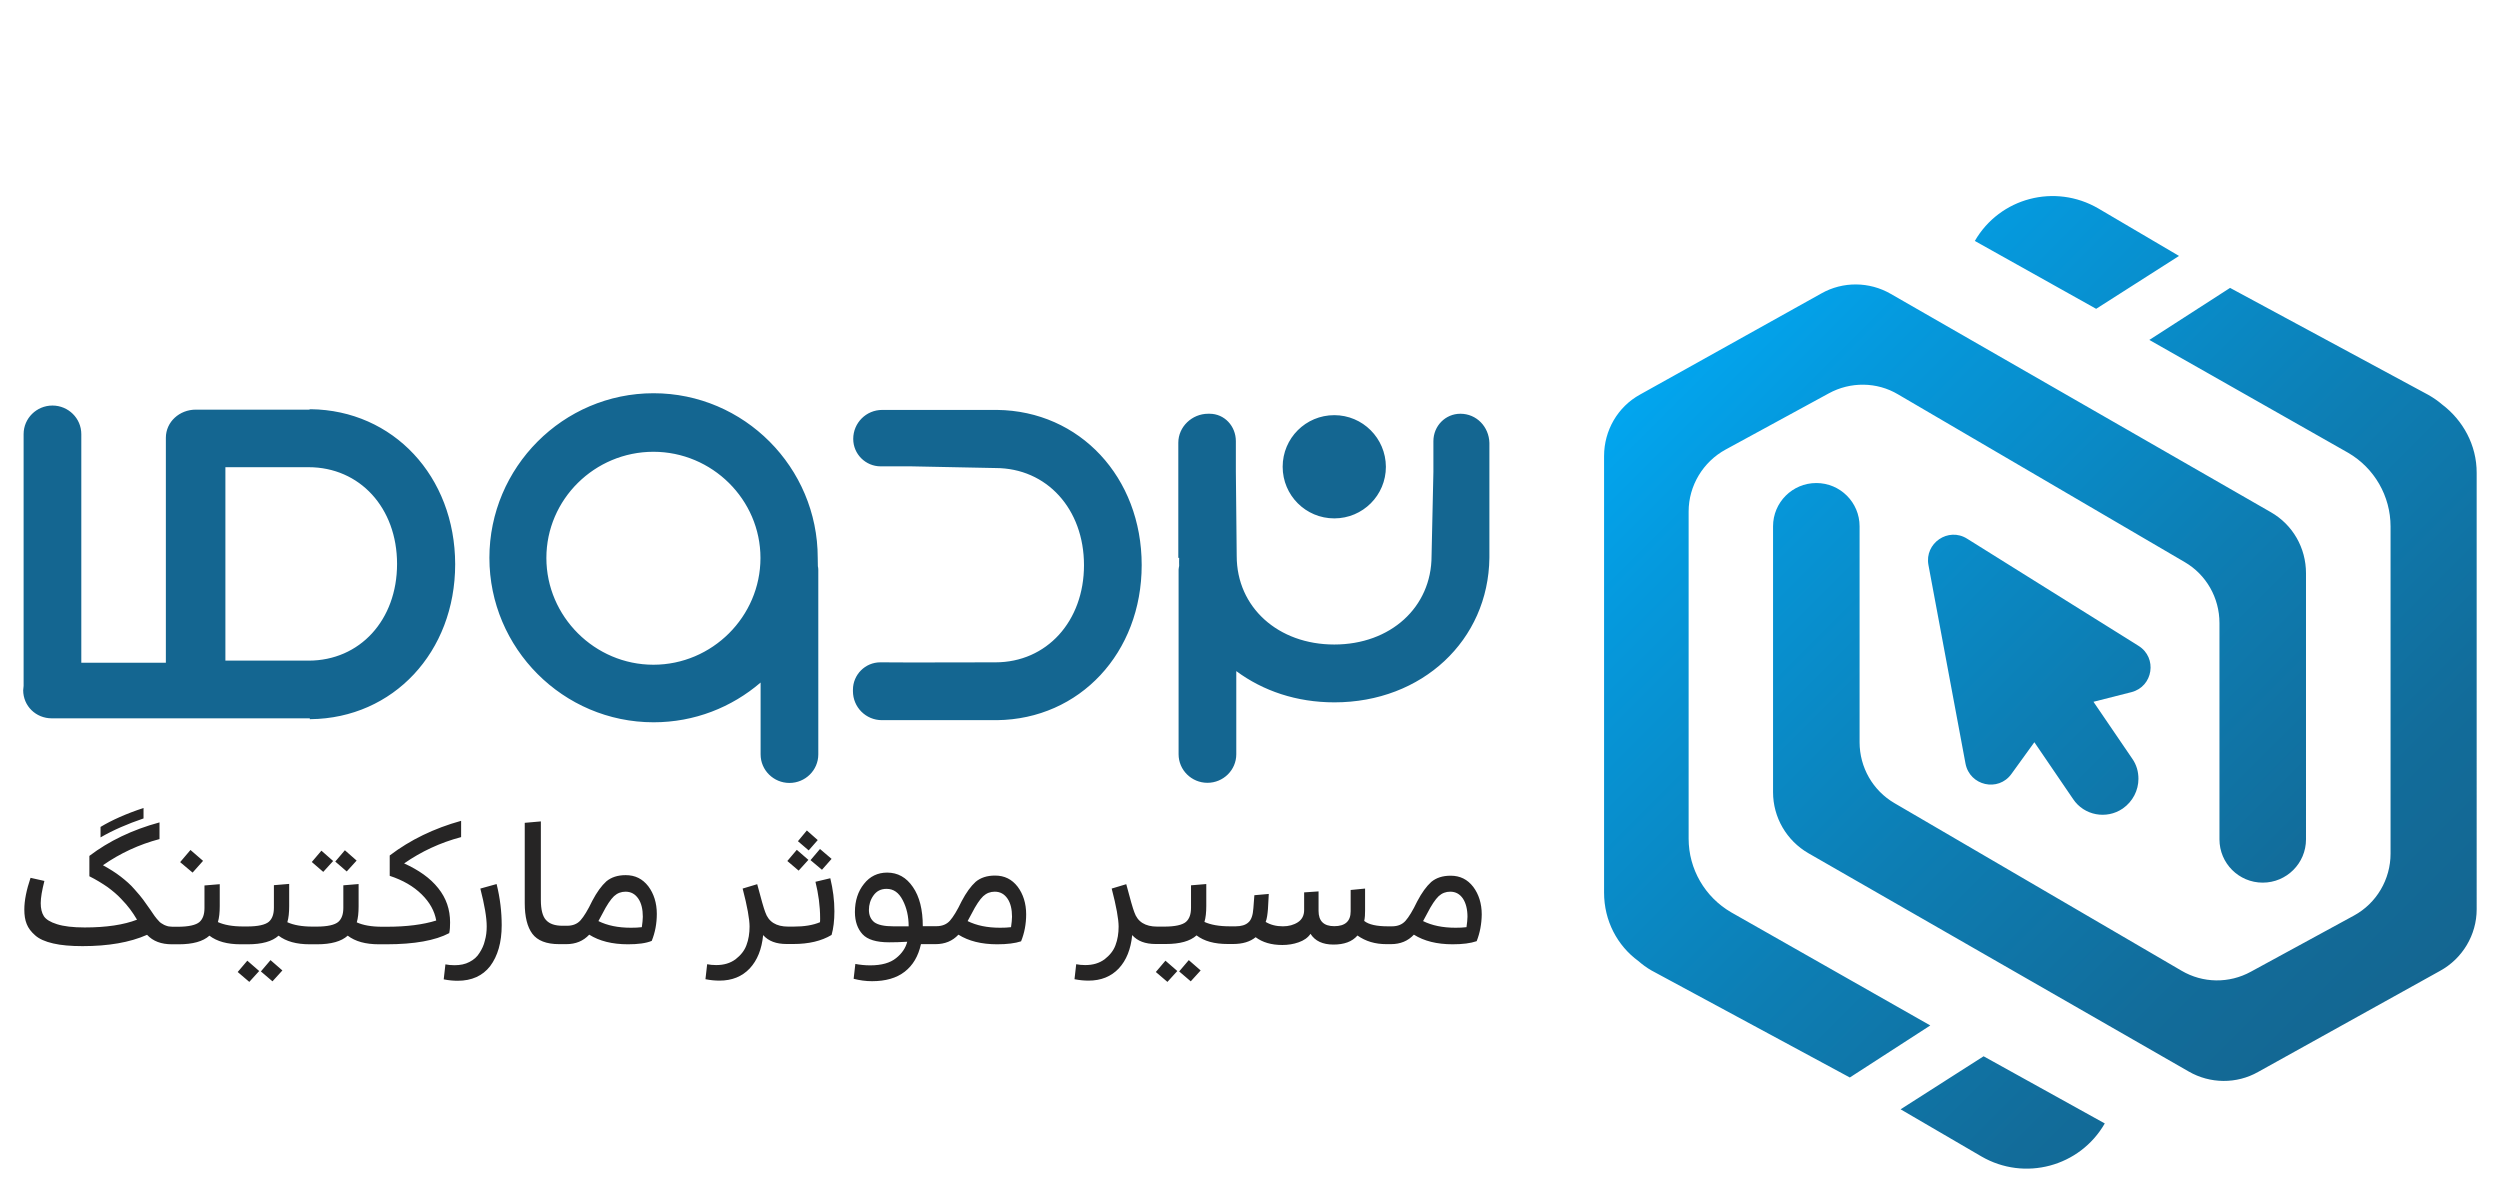
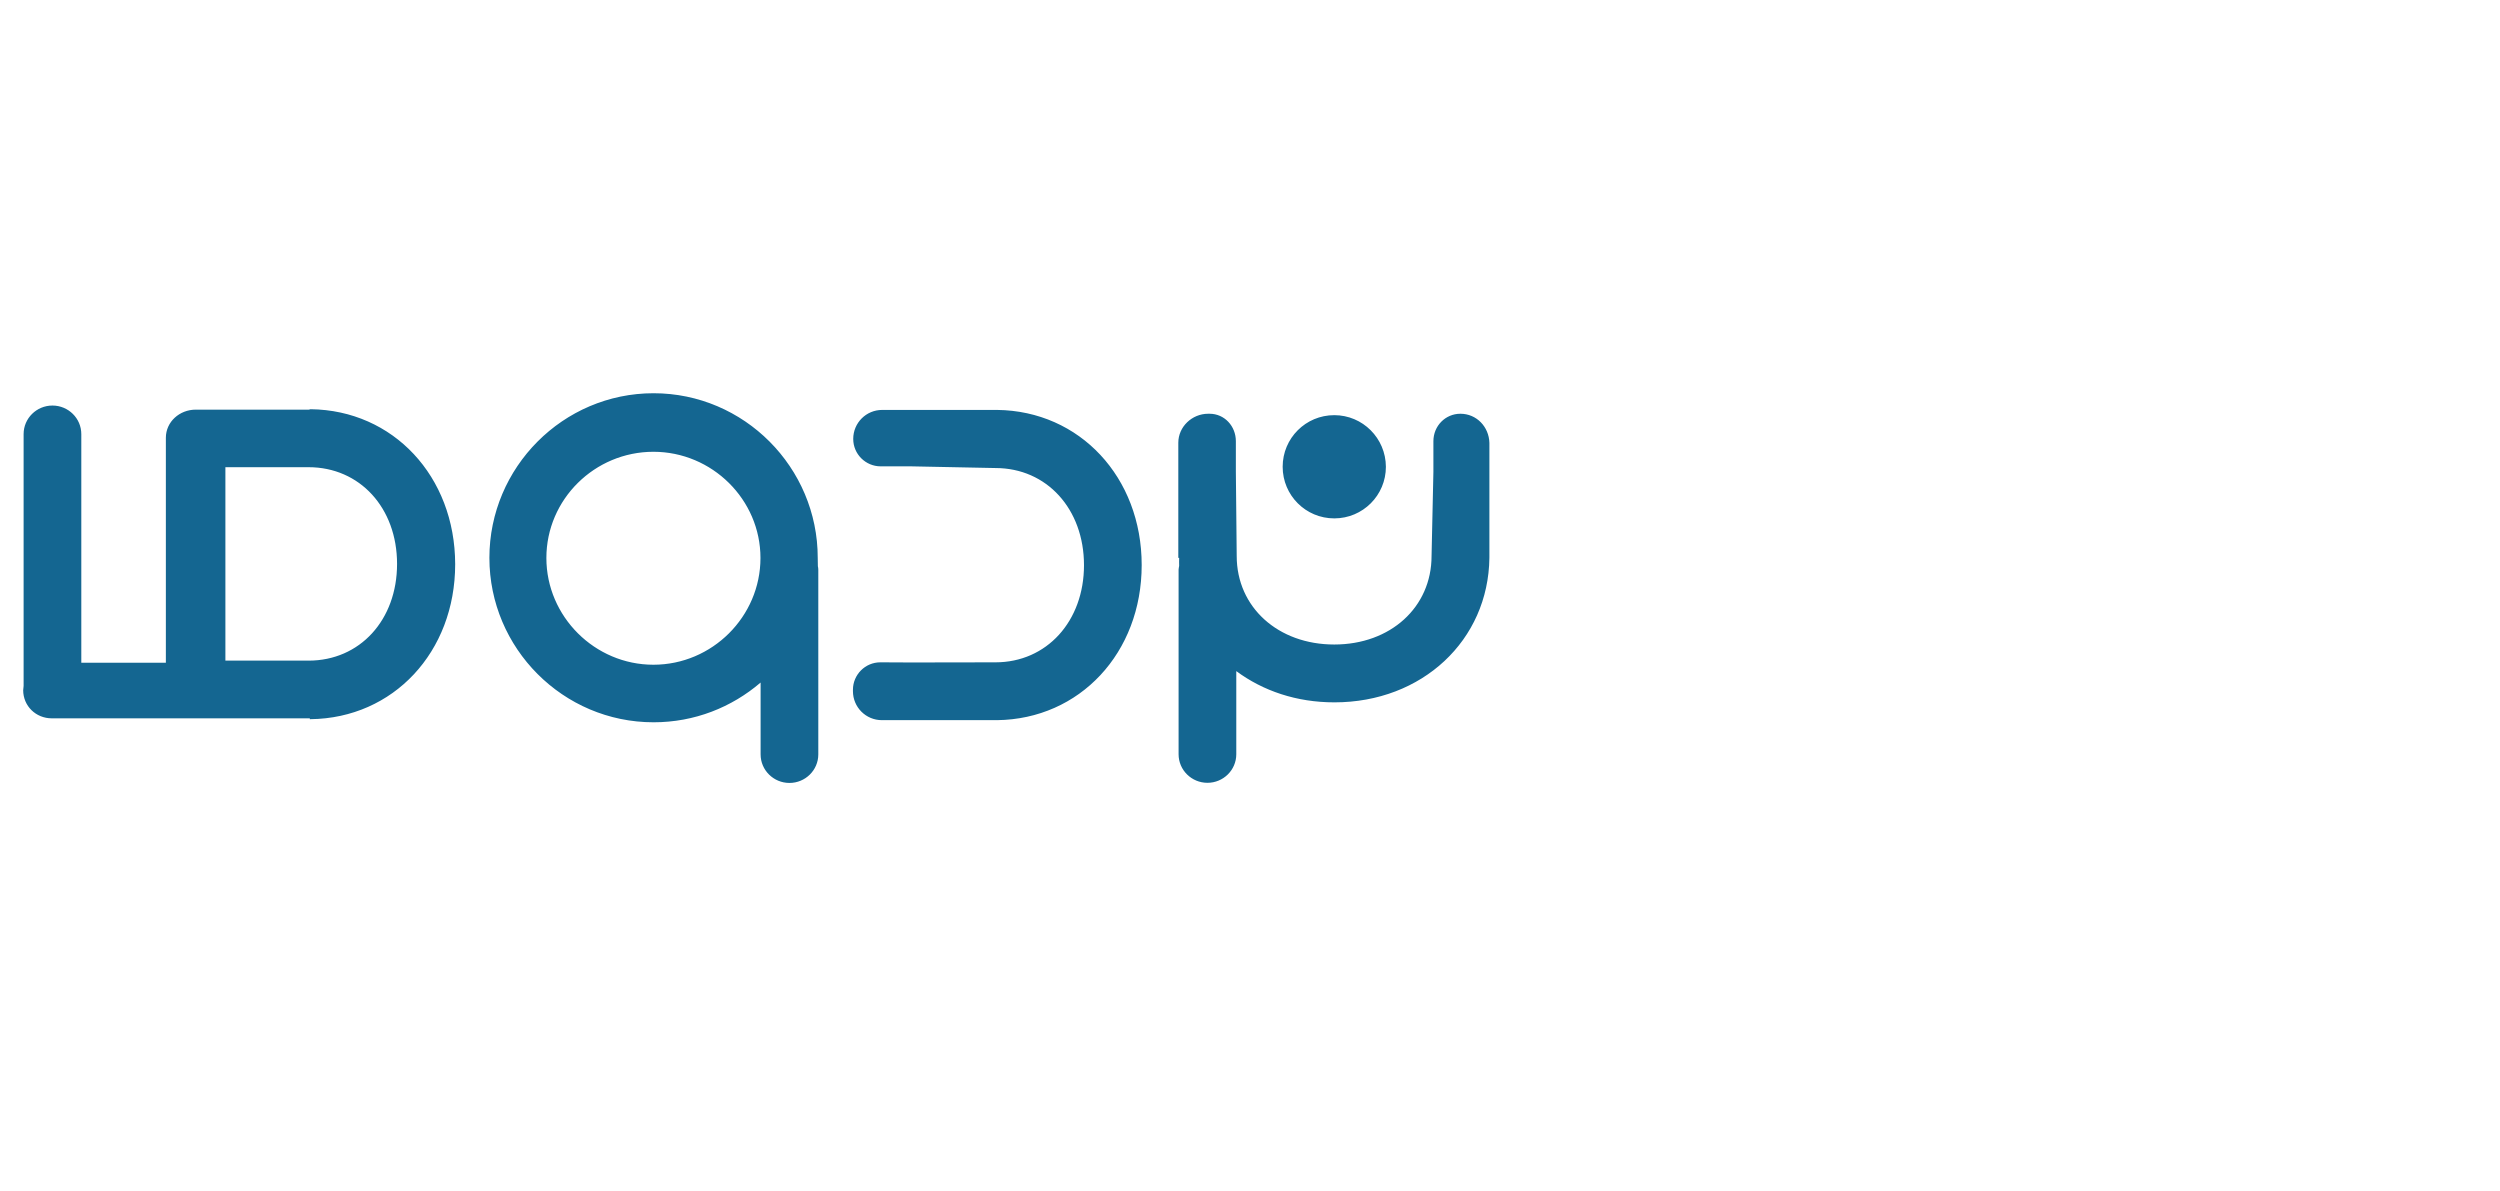
<svg xmlns="http://www.w3.org/2000/svg" id="Layer_2_1_" x="0px" y="0px" viewBox="0 0 1768 842.2" style="enable-background:new 0 0 1768 842.2;" xml:space="preserve">
  <style type="text/css">
	.st0{fill:#262525;}
	.st1{fill:#146691;}
	.st2{fill:url(#Logo_mark_1_);}
</style>
-   <path id="Tagline" class="st0" d="M1044.3,665.6c-4.4,1.5-9.9,2.2-17,2.2c-11.2,0-20.2-2.3-27.4-6.8c-4.2,4.5-9.6,6.7-16.2,6.7h-1  l0,0h-2.3c-7.9,0-14.6-2-20.4-6.1c-3.8,4.4-9.5,6.4-17,6.4s-13-2.5-16.2-7.6c-1.9,2.8-4.7,4.7-8.4,6c-3.6,1.3-7.6,1.9-11.5,1.9  c-7.9,0-14.1-1.9-18.9-5.5c-3.9,3.2-9.3,4.8-15.9,4.8h-1.5l0,0h-2.3c-9.5,0-16.7-2-22.1-6.1c-4.5,4.1-11.8,6.1-21.7,6.1h-2.8l0,0  h-4.4c-7.3,0-12.8-2-16.6-6.3c-1,10-4.1,17.8-9.5,23.6c-5.4,5.7-12.5,8.6-21.4,8.6c-3.1,0-6.4-0.3-9.9-1l1.2-10.6  c1.9,0.4,4.1,0.6,6.4,0.6c5.4,0,9.9-1.3,13.7-4.1c3.6-2.8,6.3-6.1,7.7-10c1.5-3.9,2.2-8.4,2.2-13.1c0-5.2-1.6-14.3-4.9-26.9  l10.3-3.1c2.8,10.6,4.7,17.3,5.7,19.8c2.3,6.8,7.7,10.2,16.2,10.2h3.1l0,0h1.9c7.7,0,12.8-1.2,15.3-3.3c2.5-2.2,3.6-5.5,3.6-10  v-15.9l10.8-0.9v15.4c0,4.7-0.4,8.4-1.3,11.4c4.4,2,10.3,3.1,17.9,3.1h0.9l0,0h3.3c3.9,0,7-0.9,9-2.8c2-1.7,3.2-5.1,3.5-10l0.7-9.2  l10.2-0.9l-0.6,10.8c-0.3,3.6-0.7,6.7-1.6,9c3.3,2,7.4,3.1,12.2,3.1c4.1,0,7.7-1,10.6-2.9s4.4-4.8,4.4-8.6v-12.5l10.2-0.7v13.8  c0,7.1,3.6,10.8,11.1,10.8c7.7,0,11.6-3.5,11.6-10.5v-15.1l10.2-1v15.6c0,2.5-0.1,4.9-0.6,7.3c3.2,2.6,8.9,3.8,16.7,3.8h1.3l0,0h1.6  c4.1,0,7.3-1.3,9.6-3.9c2.3-2.6,5.1-7.1,8.3-13.8c3.2-6.1,6.5-10.6,9.9-13.7c3.5-2.9,8-4.4,13.7-4.4c6.7,0,11.9,2.6,16,7.9  c3.9,5.2,6,11.8,6,19.5C1047.8,653.4,1046.6,659.8,1044.3,665.6z M1034.6,635.5c-2.2-3.2-5.1-4.9-9-4.9c-3.1,0-5.8,1-8.2,3.2  c-2.3,2.2-5.1,6.3-8.2,12.4l-2.8,5.2c6.3,3.1,13.8,4.7,23,4.7c2.8,0,5.4-0.1,7.7-0.4c0.4-2.9,0.7-5.4,0.7-7.4  C1037.8,643.1,1036.7,638.7,1034.6,635.5z M705.2,667.8c-11.2,0-20.2-2.3-27.4-6.8c-4.2,4.5-9.6,6.7-16.2,6.7h-1l0,0h-9.3  c-1.9,8.6-5.7,15-11.5,19.5c-5.8,4.5-13.5,6.7-23.1,6.7c-4.5,0-8.7-0.6-13-1.7l1.2-10.5c3.2,0.6,6.7,1,10.5,1c8,0,14.1-1.7,18.3-5.1  c4.2-3.3,6.8-7.3,7.9-11.6c-4.8,0.3-9,0.4-12.8,0.4c-9,0-15.3-1.9-18.8-5.7c-3.5-3.8-5.4-9-5.4-15.7c0-8,2.2-14.7,6.4-19.9  c4.2-5.4,9.8-8,16.4-8c7.4,0,13.5,3.3,18.2,10.2c4.7,6.8,7,16,7,27.7h8l0,0h1.6c4.1,0,7.3-1.3,9.6-3.9c2.3-2.6,5.1-7.1,8.3-13.8  c3.2-6.1,6.5-10.6,9.9-13.7c3.5-2.9,8-4.4,13.7-4.4c6.7,0,11.9,2.6,16,7.9c3.9,5.2,6,11.8,6,19.5c0,6.8-1.2,13.2-3.6,19.1  C717.9,667.1,712.2,667.8,705.2,667.8z M638.4,636.6c-2.8-5.4-6.5-8-11.4-8c-4.1,0-7.1,1.6-9.3,4.7c-2.2,3.1-3.2,6.5-3.2,10.2  c0,3.8,1.3,6.7,3.8,8.7c2.6,1.9,7,2.9,13.5,2.9h10.8C642.6,648.1,641.2,642,638.4,636.6z M712.5,635.5c-2.2-3.2-5.1-4.9-9-4.9  c-3.1,0-5.8,1-8.2,3.2c-2.3,2.2-5.1,6.3-8.2,12.4l-2.8,5.2c6.3,3.1,13.8,4.7,23,4.7c2.8,0,5.4-0.1,7.7-0.4c0.4-2.9,0.7-5.4,0.7-7.4  C715.7,643.1,714.7,638.7,712.5,635.5z M561.1,667.6h-0.4l0,0h-4.4c-7.3,0-12.8-2-16.6-6.3c-1,10-4.1,17.8-9.5,23.6  c-5.4,5.7-12.5,8.6-21.4,8.6c-3.1,0-6.4-0.3-9.9-1l1.2-10.6c1.9,0.4,4.1,0.6,6.4,0.6c5.4,0,9.9-1.3,13.7-4.1c3.6-2.8,6.3-6.1,7.7-10  c1.5-3.9,2.2-8.4,2.2-13.1c0-5.2-1.6-14.3-4.9-26.9l10.3-3.1c2.8,10.6,4.7,17.3,5.7,19.8c2.3,6.8,7.7,10.2,16.2,10.2h3.1l0,0h0.6  c7.7,0,13.8-1,18.8-3.1c0.1-0.6,0.1-1.6,0.1-2.8c0-8.7-1.2-17.3-3.3-25.8l10.5-2.5c1.9,7.9,2.9,15.6,2.9,23.4c0,6.5-0.7,12.2-2,16.7  C580.9,665.5,571.9,667.6,561.1,667.6z M573.2,608.3l6.7-7.9l8.2,7l-6.8,7.7L573.2,608.3z M564.3,594.9l6.3-7.6l7.7,6.8l-6.4,7.3  L564.3,594.9z M564.8,615.7l-8-6.8l6.7-7.9l8.2,7.1L564.8,615.7z M444.1,667.8c-11.2,0-20.2-2.3-27.4-6.8c-4.2,4.5-9.6,6.7-16.2,6.7  h-1l0,0h-4.1c-9,0-15.3-2.5-18.9-7.3c-3.6-4.8-5.4-12.1-5.4-21.7v-56.8l11.4-1v55.6c0,6.7,1.2,11.5,3.6,14.1  c2.5,2.8,6.4,4.1,11.8,4.1h1.5l0,0h1.6c4.1,0,7.3-1.3,9.6-3.9c2.3-2.6,5.1-7.1,8.3-13.8c3.2-6.1,6.5-10.6,9.9-13.7  c3.5-2.9,8-4.4,13.7-4.4c6.7,0,11.9,2.6,16,7.9c3.9,5.2,6,11.8,6,19.5c0,6.8-1.2,13.2-3.6,19.1C456.8,667.1,451.1,667.8,444.1,667.8  z M451.4,635.5c-2.2-3.2-5.1-4.9-9-4.9c-3.1,0-5.8,1-8.2,3.2c-2.3,2.2-5.1,6.3-8.2,12.4l-2.8,5.2c6.3,3.1,13.8,4.7,23,4.7  c2.8,0,5.4-0.1,7.7-0.4c0.4-2.9,0.7-5.4,0.7-7.4C454.6,643.1,453.6,638.7,451.4,635.5z M323.7,693.6c-3.1,0-6.4-0.3-9.9-1l1.2-10.6  c1.9,0.4,4.1,0.6,6.4,0.6c4.1,0,7.6-0.7,10.6-2.3c3.1-1.6,5.4-3.6,7.1-6.4c1.7-2.6,3.1-5.5,3.8-8.7c0.9-3.1,1.3-6.4,1.3-10  c0-6.3-1.5-15.1-4.5-26.8l11.5-3.2c2.5,10,3.6,19.8,3.6,29.1c0,12.2-2.8,21.8-8.2,29C341.3,690.1,333.6,693.6,323.7,693.6z   M309.9,628.1c5.7,7.1,8.4,15.1,8.4,24.2c0,2.8-0.1,5.2-0.6,7.6c-9.8,5.2-24.6,7.9-44.4,7.9h-3.1l0,0H268c-9.5,0-16.7-2-22.1-6.1  c-4.5,4.1-11.8,6.1-21.7,6.1h-2.8l0,0h-2.3c-9.5,0-16.7-2-22.1-6.1c-4.5,4.1-11.8,6.1-21.7,6.1h-2.8l0,0h-2.3  c-9.5,0-16.7-2-22.1-6.1c-4.5,4.1-11.8,6.1-21.7,6.1h-2.8l0,0h-2c-7.6,0-13.4-2.2-17.6-6.7c-12.2,5.4-27.4,8-45.6,8  c-8.3,0-15.3-0.6-20.8-1.9c-5.7-1.3-9.9-3.2-12.7-5.7c-2.9-2.5-4.9-5.2-6-8c-1.2-2.9-1.7-6.3-1.7-10.3c0-6.3,1.5-13.8,4.4-22.4  l9.8,2.2c-1.7,6.7-2.6,11.8-2.6,15.7c0,3.8,0.7,6.8,2.2,9.2c1.5,2.3,4.5,4.2,9.3,5.7c4.7,1.5,11.2,2.3,19.6,2.3  c15.4,0,27.7-1.9,37-5.5c-1.6-2.8-3.3-5.2-4.9-7.4c-1.6-2.2-3.8-4.7-6.4-7.4c-2.6-2.8-5.8-5.5-9.6-8.3c-3.8-2.6-8-5.2-12.8-7.6  v-14.4c13.8-10.5,30.4-18.5,49.6-23.7v11.8c-14.4,3.8-27.8,10-40,18.5c4.7,2.6,8.9,5.2,12.5,8c3.6,2.8,7,5.7,9.8,9  c2.9,3.2,4.9,5.7,6.1,7.3c1.2,1.6,2.9,4.1,5.2,7.3c0.4,0.6,1,1.5,1.9,2.8c0.9,1.3,1.5,2.2,1.9,2.6c0.3,0.4,0.9,1.2,1.7,2  c0.7,0.9,1.5,1.6,2,1.9c0.6,0.3,1.3,0.7,2.2,1.3c0.9,0.4,1.7,0.7,2.8,1c1,0.1,2.2,0.3,3.3,0.3h1.6l0,0h1.9c7.7,0,12.8-1.2,15.3-3.3  c2.5-2.2,3.6-5.5,3.6-10v-15.9l10.8-0.9v15.4c0,4.7-0.4,8.4-1.3,11.4c4.4,2,10.3,3.1,17.9,3.1h0.9l0,0h1.9c7.7,0,12.8-1.2,15.3-3.3  c2.5-2.2,3.6-5.5,3.6-10v-15.9l10.8-0.9v15.7c0,4.7-0.4,8.4-1.3,11.4c4.4,2,10.3,3.1,17.9,3.1h0.9l0,0h1.9c7.7,0,12.8-1.2,15.3-3.3  c2.5-2.2,3.6-5.5,3.6-10v-15.9l10.8-0.9v15.7c0,4.7-0.4,8.4-1.3,11.4c4.4,2,10.3,3.1,17.9,3.1h0.9l0,0h2.5c14,0,25.6-1.5,34.9-4.4  c-1.2-6.7-4.5-12.8-10.3-18.5c-5.8-5.7-13.2-10-22.6-13.1v-14.4c14.6-11.1,31.4-19.2,50.5-24.5V592c-14.8,3.9-28.2,10.2-40.3,18.6  C296.1,615.3,304.2,620.9,309.9,628.1z M237.1,609.3l6.8-8l8.3,7.3l-7,7.7L237.1,609.3z M220.5,609.6l6.8-8l8.3,7.3l-7,7.7  L220.5,609.6z M127.4,609.7l7.3-8.6l8.9,7.7l-7.4,8.3L127.4,609.7z M71.1,584.8c8-4.8,18-9.3,30.4-13.4v7.4  c-11.2,3.8-21.4,8.2-30.4,13.4V584.8z M183.3,686.7l-7,7.7l-8.2-7l6.8-8L183.3,686.7z M199.7,686.3l-7,7.7l-8.2-7l6.8-8L199.7,686.3  z M832.6,686.7l-7,7.7l-8.2-7l6.8-8L832.6,686.7z M849.1,686.3l-7,7.7l-8.2-7l6.8-8L849.1,686.3z" />
  <path id="Logo_Type" class="st1" d="M644.5,468.5l59.5-0.1c36.2,0,62.6-29,62.6-68.7S740.3,331,704,331l-59.5-1.2h-21.7  c-10.6,0-19.4-8.6-19.4-19.4l0,0c0-11.4,9.2-20.5,20.5-20.5h80c0.4,0,0.9,0,1.3,0c58.4,0.7,102.2,47.6,102.2,109.7  s-43.8,109-102.3,109.7c-0.1,0-0.4,0-0.6,0l0,0h-80.8c-11.4,0-20.5-9.2-20.5-20.5v-1c0-10.6,8.6-19.4,19.4-19.4L644.5,468.5  L644.5,468.5z M578.3,394.5c0-64-52.1-116.4-116.1-116.4l0,0l0,0c-64,0-116.1,52.4-116.1,116.4s52.1,116.3,116.1,116.3  c29,0,55.3-10.6,75.7-28.1v50.8c0,11.2,9.2,20.2,20.4,20.2l0,0c11.2,0,20.4-9,20.4-20.2V402.9c0-0.7-0.1-1.7-0.3-2.5  C578.4,398.4,578.3,396.4,578.3,394.5z M537.8,394.6c0,41.5-34.2,75.5-75.7,75.5l0,0c-41.5,0-75.7-34.1-75.7-75.5l0,0  c0-41.5,34.2-75.1,75.7-75.1C503.6,319.5,537.8,353.3,537.8,394.6L537.8,394.6z M219.7,289.4c-0.4,0-0.9,0.3-1.3,0.3h-80  c-11.4,0-21.1,8.6-21.1,19.9v159.1H57.5V307c0-11.2-9.2-20.2-20.4-20.2l0,0c-11.2,0-20.4,9-20.4,20.2v178.1c0,1-0.3,2-0.3,3.1v-0.1  c0,11.2,9,19.9,20.2,19.9H136c0.7,0,1.6,0,2.3,0h80.8v0.6c0,0,0.3,0,0.6,0c58.4-0.7,102.2-47.4,102.2-109.6  C321.8,336.8,278,290.1,219.7,289.4z M218.2,467.2h-58.8V330.4h58.8c36.2,0,62.6,28.7,62.6,68.4S254.5,467.2,218.2,467.2z   M1032.8,292.6c-10.6,0-19.1,8.6-19.1,19.4v21.7l-1.3,59.5c0,36.2-29,62.6-68.8,62.6c-39.7,0-69-26.3-69-62.6l-0.6-59.5v-21.7  c0-10.6-8-19.4-18.6-19.4h-1c-11.4,0-21.1,9.2-21.1,20.5v81.4h0.6c0,0,0,0.1,0,0.3c0,1.9-0.1,3.5,0,5.4c-0.1,0.9-0.4,1.7-0.4,2.6  v130.6c0,11.2,9.2,20.2,20.4,20.2l0,0c11.2,0,20.4-9,20.4-20.2v-58.8c18.9,14,42.6,22.1,69.4,22.1c62,0,108.9-43.8,109.6-102.2  c0-0.4,0-0.9,0-1.3v-80C1053,301.8,1044.2,292.6,1032.8,292.6z M943.6,293.6c-20.2,0-36.5,16.3-36.5,36.5  c0,20.2,16.3,36.5,36.5,36.5c20.2,0,36.5-16.3,36.5-36.5C980,309.9,963.7,293.6,943.6,293.6z" />
  <linearGradient id="Logo_mark_1_" gradientUnits="userSpaceOnUse" x1="1687.533" y1="520.423" x2="1198.004" y2="1009.952" gradientTransform="matrix(1 0 0 -1 0 1248)">
    <stop offset="0" style="stop-color:#146691" />
    <stop offset="0.179" style="stop-color:#126C9A" />
    <stop offset="0.477" style="stop-color:#0D7EB4" />
    <stop offset="0.855" style="stop-color:#0599DD" />
    <stop offset="0.994" style="stop-color:#02A5EE" />
  </linearGradient>
-   <path id="Logo_mark" class="st2" d="M1507.3,489.5l-26.8,6.8l27.4,40.2c3.1,4.4,4.4,9.3,4.4,14.3c0,8-3.9,16-11.1,21  c-11.5,7.9-27.4,4.9-35.1-6.7l-27.4-40.2l-16.2,22.4c-9.3,13-29.5,8.4-32.5-7.3l-26.2-140.4c-2.9-15.4,14-27.1,27.4-18.6l121.1,75.7  C1525.9,465.1,1522.7,485.6,1507.3,489.5z M1284.6,341.6L1284.6,341.6L1284.6,341.6L1284.6,341.6z M1727,286  c-2.9-2.5-6.1-4.7-9.6-6.7l-140.3-75.7l-57.1,36.8l140.6,79.8c18.6,10.8,30,30.7,30,52.1v231.4c0,18.2-9.9,35.1-25.9,43.8  l-72.9,39.7c-15.3,8.4-33.9,8.2-49-0.7l-203-118.5c-15.3-8.9-24.7-25.3-24.7-43.1V372.2c0-16.9-13.7-30.6-30.6-30.6  s-30.6,13.7-30.6,30.6v188c0,17.9,9.6,34.3,25,43.2l269,154.4c15.1,8.7,33.8,8.9,49,0.3l128.7-71.5c15.9-8.7,25.9-25.5,25.9-43.5  V334.5C1751.6,314.7,1741.7,297.1,1727,286z M1482.4,218.4L1541,181l-57.1-33.6c-30.6-17.8-69.6-7.6-87.3,23l0,0L1482.4,218.4z   M1600.6,624.1L1600.6,624.1L1600.6,624.1L1600.6,624.1z M1224.3,645.2c-18.6-10.8-30.1-30.6-30.1-52.1V361.7  c0-18.2,10.2-35.1,26.2-43.8l72.9-39.7c15.3-8.4,34.1-8.2,49,0.7l202.7,118.6c15.3,8.9,24.6,25.3,24.6,43.1v153  c0,16.9,13.7,30.6,30.6,30.6s30.6-13.7,30.6-30.6V405.4c0-17.9-9.3-34.3-24.9-43.2l-268.8-154.4c-15.1-8.7-33.8-8.9-49-0.3  l-128.2,71.5c-15.9,8.7-25.5,25.5-25.5,43.5v308.8c0,19.8,9.3,37.4,24.2,48.3c2.9,2.5,5.8,4.7,9.3,6.7l140.3,75.7l56.9-36.8  L1224.3,645.2z M1402.8,747l-58.7,37.5l57.1,33.3c30.6,17.8,69.7,7.3,87.3-23.3l0,0L1402.8,747z" />
</svg>